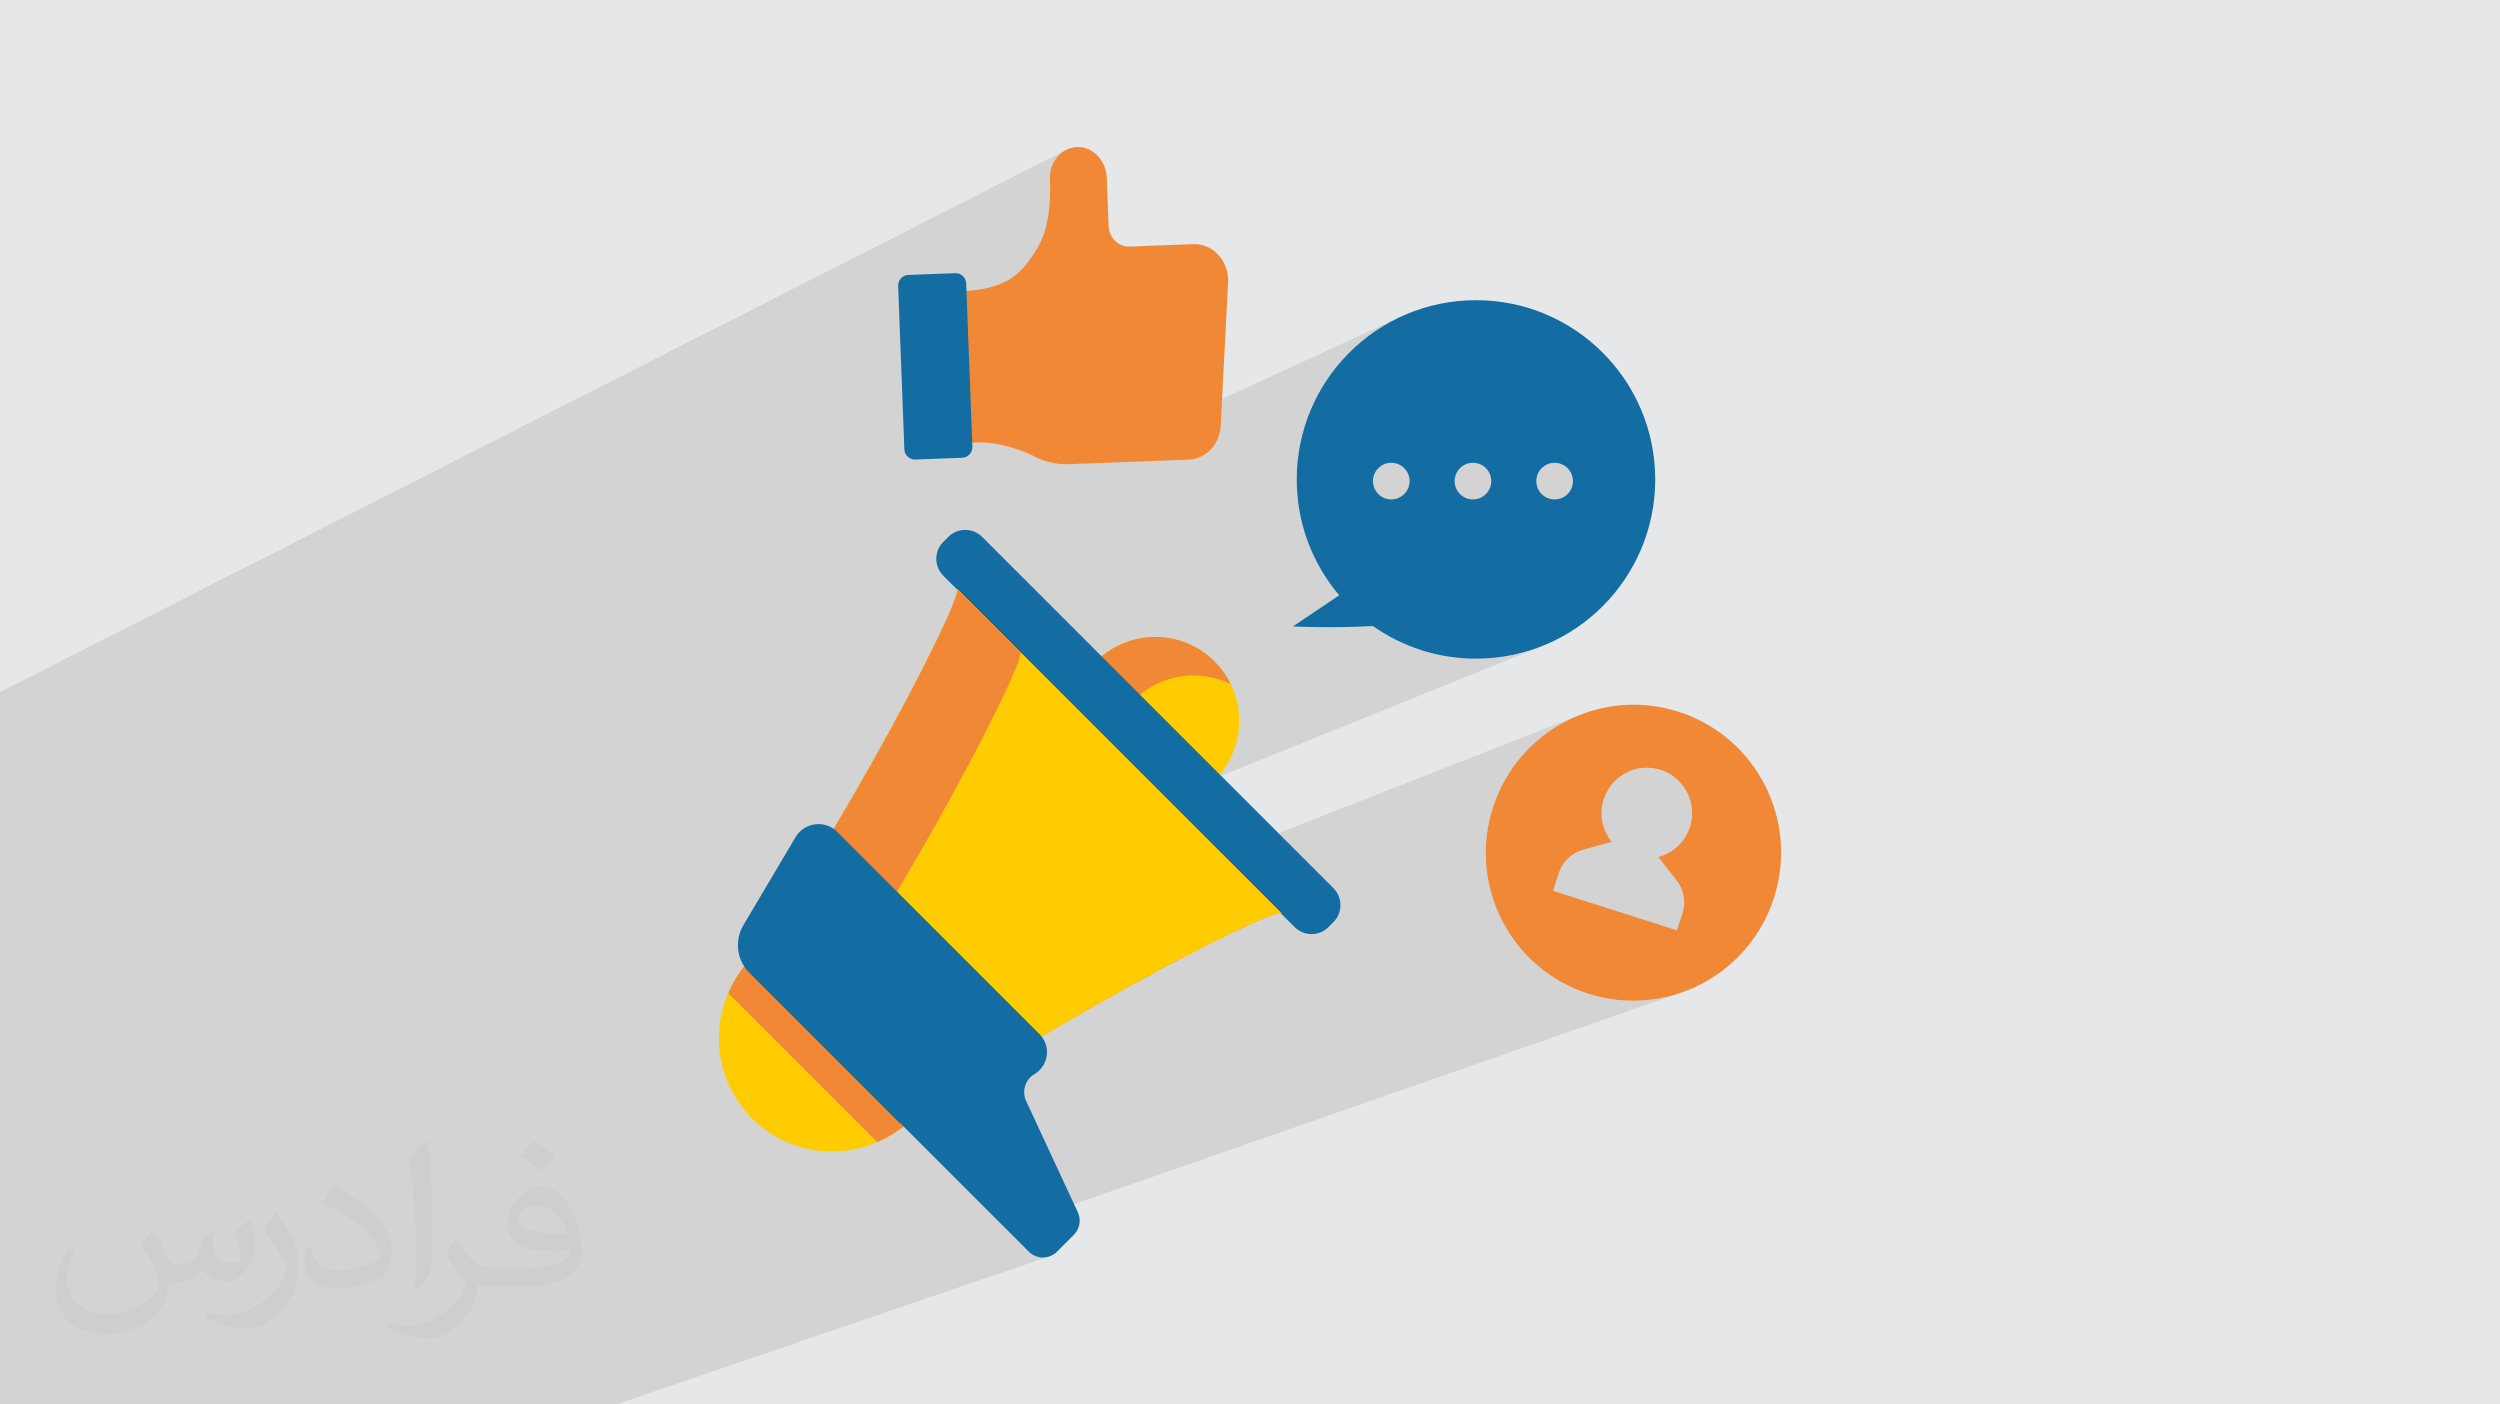
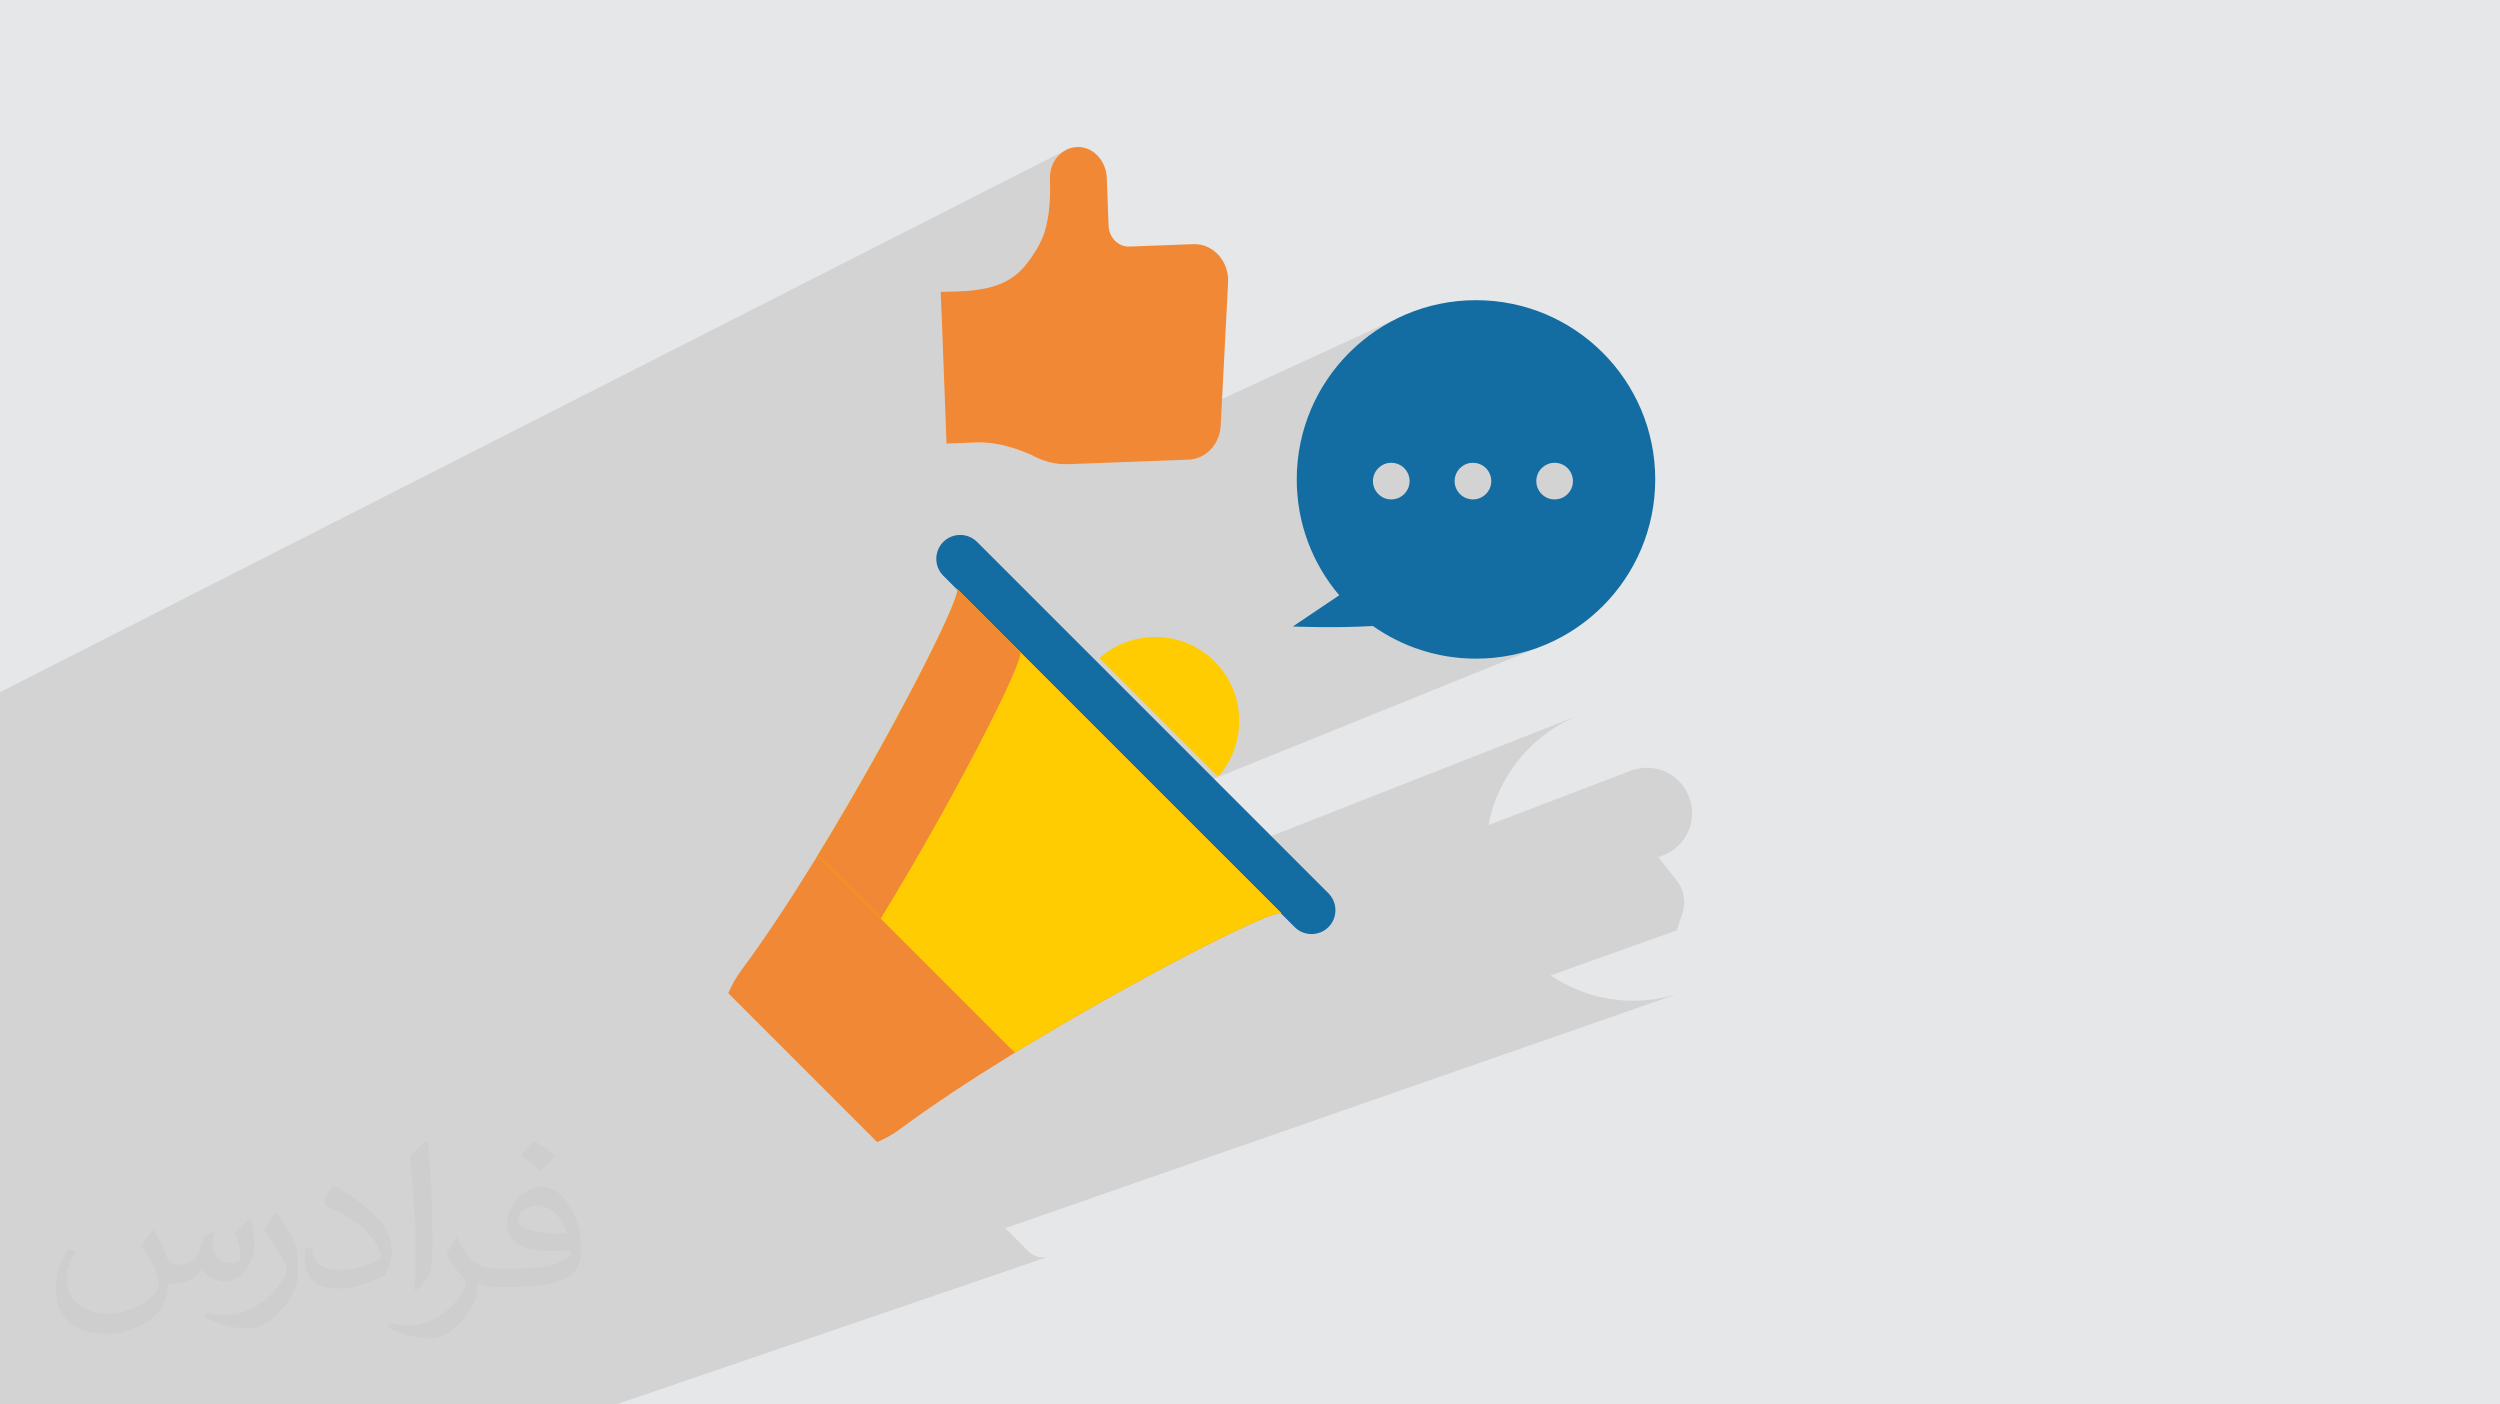
<svg xmlns="http://www.w3.org/2000/svg" xml:space="preserve" width="94.192mm" height="52.917mm" version="1.1" style="shape-rendering:geometricPrecision; text-rendering:geometricPrecision; image-rendering:optimizeQuality; fill-rule:evenodd; clip-rule:evenodd" viewBox="0 0 9404.92 5283.66">
  <defs>
    <style type="text/css">
   
    .fil0 {fill:#E6E7E8}
    .fil3 {fill:#FECC00;fill-rule:nonzero}
    .fil4 {fill:#F18835;fill-rule:nonzero}
    .fil5 {fill:#136DA2;fill-rule:nonzero}
    .fil2 {fill:#373435;fill-opacity:0.031}
    .fil1 {fill:#2B2A29;fill-opacity:0.102}
   
  </style>
  </defs>
  <g id="Layer_x0020_1">
    <polygon class="fil0" points="-0,0 9404.92,0 9404.92,5283.66 -0,5283.66 " />
    <polygon class="fil1" points="882.64,5283.66 894.66,5283.66 1185.82,5283.66 1314.94,5283.66 1595.11,5283.66 1877.52,5283.66 2196.34,5283.66 2317.21,5283.66 3951.55,4725.12 3937.63,4729.24 3923.28,4730.62 3908.93,4729.24 3895.01,4725.12 3881.94,4718.25 3870.15,4708.62 3781.78,4620.26 6325.71,3734 6300.25,3742.16 6274.39,3749.11 6248.16,3754.82 6221.62,3759.25 6194.79,3762.38 6167.74,3764.21 6140.5,3764.71 6113.13,3763.84 6085.64,3761.6 6058.11,3757.94 6030.56,3752.87 6003.04,3746.34 5975.6,3738.34 5948.6,3728.95 5922.4,3718.33 5897.01,3706.51 5872.46,3693.53 5848.76,3679.43 5833.66,3669.39 6308.16,3499.88 6329.26,3435.42 6331.58,3427.48 6333.4,3419.47 6334.71,3411.43 6335.52,3403.34 6335.84,3395.25 6335.66,3387.18 6335,3379.15 6333.84,3371.19 6332.21,3363.31 6330.11,3355.53 6327.52,3347.89 6324.48,3340.41 6320.96,3333.1 6316.99,3325.98 6312.54,3319.1 6307.66,3312.46 6238.76,3224.63 6249.05,3220.84 6259.52,3216.94 6269.72,3212.37 6279.58,3207.14 6289.1,3201.28 6298.23,3194.8 6306.94,3187.73 6315.19,3180.08 6322.95,3171.85 6330.19,3163.07 6336.86,3153.77 6342.94,3143.95 6348.39,3133.63 6353.17,3122.83 6357.27,3111.57 6360.62,3099.86 6363.73,3084.3 6365.33,3068.72 6365.48,3053.23 6364.22,3037.89 6361.6,3022.8 6357.66,3008.07 6352.45,2993.76 6346.03,2979.97 6338.42,2966.8 6329.7,2954.34 6319.89,2942.66 6309.06,2931.88 6297.23,2922.08 6284.47,2913.33 6270.82,2905.74 6256.32,2899.4 6239.04,2893.82 6221.67,2890.15 6204.31,2888.34 6187.07,2888.32 6170.08,2890.02 6153.45,2893.4 6137.31,2898.39 5599.73,3103.65 5601.51,3094.09 5608.07,3066.5 5616.1,3038.98 5625.5,3011.9 5636.15,2985.62 5647.99,2960.15 5660.98,2935.52 5675.08,2911.74 5690.25,2888.85 5706.43,2866.85 5723.59,2845.79 5741.69,2825.67 5760.67,2806.53 5780.5,2788.39 5801.13,2771.25 5822.52,2755.17 5844.61,2740.14 5867.39,2726.2 5890.78,2713.38 5914.76,2701.68 5939.27,2691.14 4599.58,3216.84 4385.55,3002.81 5815.04,2424.96 5784.41,2437.03 5753.08,2447.63 5721.08,2456.72 5688.46,2464.25 5655.25,2470.18 5621.5,2474.46 5587.25,2477.07 5552.55,2477.95 5539.05,2477.82 5525.61,2477.42 5512.23,2476.76 5498.93,2475.84 5485.7,2474.66 5472.55,2473.24 5459.47,2471.56 5446.47,2469.63 5433.56,2467.45 5420.73,2465.03 5407.99,2462.37 5395.33,2459.47 5382.77,2456.33 5370.3,2452.96 5357.93,2449.35 5345.66,2445.53 5333.49,2441.46 5321.42,2437.18 5309.46,2432.68 5297.61,2427.95 5285.87,2423.02 5274.25,2417.87 5262.73,2412.51 5251.34,2406.94 5240.08,2401.15 5228.92,2395.17 5217.91,2388.99 5207.02,2382.6 5196.25,2376.03 5185.63,2369.25 5175.14,2362.29 5164.78,2355.14 5137.59,2356.56 5110.35,2357.65 5083.31,2358.45 5056.72,2358.99 5030.84,2359.3 5005.91,2359.42 4982.17,2359.38 4959.87,2359.2 4939.27,2358.93 4920.61,2358.58 4904.14,2358.21 4890.11,2357.82 4878.75,2357.47 4870.35,2357.18 4865.11,2356.98 4863.32,2356.91 5038,2239.28 5031.3,2231.19 5875.19,1873.38 5886.88,1867.03 5897.06,1858.63 5905.47,1848.44 5911.81,1836.74 5915.82,1823.82 5917.22,1809.95 5915.82,1796.06 5911.81,1783.13 5905.47,1771.44 5897.06,1761.24 5886.88,1752.84 5875.19,1746.49 5862.25,1742.47 5848.38,1741.07 5834.5,1742.47 5821.58,1746.49 5602.47,1840.62 5604.58,1836.74 5608.59,1823.82 5609.99,1809.95 5608.59,1796.06 5604.58,1783.13 5598.22,1771.44 5589.82,1761.24 5579.62,1752.84 5567.92,1746.49 5555,1742.47 5541.12,1741.07 5527.24,1742.47 5514.31,1746.49 5294.41,1842.06 5297.3,1836.74 5301.31,1823.82 5302.71,1809.95 5301.31,1796.06 5297.3,1783.13 5290.95,1771.44 5282.54,1761.24 5272.35,1752.84 5260.66,1746.49 5247.73,1742.47 5233.84,1741.07 5219.97,1742.47 5207.05,1746.49 4883.58,1888.74 4882.54,1880.36 4880.99,1865.21 4879.77,1849.94 4878.9,1834.58 4878.38,1819.14 4878.2,1803.6 4879.08,1768.9 4881.69,1734.65 4885.97,1700.9 4891.9,1667.7 4899.43,1635.07 4908.52,1603.07 4919.12,1571.74 4931.19,1541.12 4944.7,1511.25 4959.59,1482.18 4975.83,1453.94 4993.37,1426.57 5012.17,1400.14 5032.19,1374.66 5053.38,1350.2 5075.72,1326.77 5099.13,1304.45 5123.6,1283.25 5149.07,1263.23 5175.51,1244.43 5202.87,1226.89 5231.11,1210.65 5260.19,1195.76 4067.45,1744.43 4018.45,1746.29 4010.92,1746.46 4003.39,1746.4 3995.87,1746.11 3988.38,1745.6 3980.9,1744.85 3973.45,1743.89 3966.04,1742.69 3958.65,1741.27 3951.3,1739.64 3944,1737.78 3936.74,1735.69 3929.54,1733.4 3922.39,1730.87 3915.3,1728.13 3908.27,1725.18 3901.32,1722 3900.02,1721.31 3896.21,1719.36 3890.07,1716.34 3881.76,1712.43 3871.46,1707.82 3859.32,1702.71 3845.52,1697.27 3830.22,1691.69 3813.6,1686.17 3795.81,1680.89 3777.03,1676.01 3757.43,1671.77 3737.17,1668.31 3716.42,1665.85 3695.35,1664.55 3674.12,1664.62 3560.68,1668.92 3542.03,1177.55 3771.36,1064.44 3787.44,1056.42 3802.97,1047.19 3817.91,1036.67 3832.22,1024.76 3845.86,1011.38 3858.78,996.43 3864.38,989.3 3869.89,982.06 3875.3,974.72 3880.6,967.29 3885.76,959.76 3890.78,952.14 3895.63,944.45 3900.32,936.69 3904.8,928.87 3909.08,921 3913.14,913.07 3916.95,905.1 3920.5,897.09 3923.8,889.05 3926.81,881 3929.51,872.92 3933.03,861 3936.17,848.8 3938.94,836.38 3941.36,823.76 3943.47,810.99 3945.26,798.11 3946.74,785.16 3947.96,772.18 3948.92,759.22 3949.63,746.3 3950.12,733.48 3950.4,720.79 3950.49,708.28 3950.41,695.98 3950.18,683.93 3949.8,672.19 3949.92,660.16 3951.17,648.45 3953.48,637.11 3956.82,626.22 3961.1,615.83 3966.31,606.01 3972.35,596.83 3979.19,588.34 3986.75,580.61 3995.02,573.7 4003.91,567.68 4013.37,562.6 -0,2603.92 -0,2668.85 -0,2745.19 -0,2767.61 -0,2829.06 -0,2855.37 -0,2903.54 -0,2924.54 -0,3306.08 -0,3351.96 -0,3355.72 -0,3393.87 -0,3420.98 -0,3423.98 -0,3532.24 -0,3598.14 -0,3619.56 -0,3649 -0,3654.17 -0,3662.92 -0,3755.89 -0,3763.74 -0,3771.55 -0,3835.07 -0,3965.53 -0,4237.5 -0,4251.99 -0,4373.29 -0,4392.97 -0,4408.47 -0,4408.65 -0,4411.41 -0,4415.04 -0,4423.44 -0,4502.32 -0,4504.91 -0,4509.12 -0,4540.26 -0,4630.27 -0,4774.44 -0,4775.97 -0,4792.39 -0,4796.82 -0,4836 -0,5264.36 -0,5264.42 -0,5268.99 -0,5282.06 -0,5283.66 115.75,5283.66 237.87,5283.66 285.87,5283.66 318,5283.66 500.28,5283.66 547.13,5283.66 547.29,5283.66 623.03,5283.66 625.43,5283.66 " />
    <path class="fil2" d="M578.49 4627.69c17.95,27.21 29.6,53.36 40.96,82.43 8.45,16.91 12.93,48.09 52.57,48.09 11.61,0 28.28,-3.42 43.06,-11.61 16.63,-8.73 29.32,-21.94 35.94,-42l15.85 -53.36 38.57 -19.02 2.64 2.64c-5.27,20.09 -6.59,39.36 -6.59,54.43 0,44.63 38.57,61.56 69.22,61.56 17.95,0 34.09,-8.73 34.09,-25.11 0,-21.13 -8.98,-57.06 -20.62,-89.29 17.95,-17.95 35.94,-35.94 56.53,-50.47l3.17 1.6c8.98,38.04 14,75.56 14,100.66 0,24.57 -10.83,51.79 -19.81,69.49 -18.49,34.87 -51.25,62.62 -90.87,62.62 -30.1,0 -63.65,-15.07 -86.66,-43.06l-1.32 0c-21.66,26.96 -55.22,51.25 -108.86,51.25l-16.63 0c-2.64,35.41 -10.29,60.49 -21.94,82.95 -31.95,62.34 -126.81,106.47 -216.1,106.47 -124.17,0 -186.51,-71.59 -186.51,-166.96 0,-58.91 19.27,-113.6 48.88,-152.42l24.29 10.04c-18.49,35.41 -30.91,68.68 -30.91,101.45 0,89.29 72.66,131.83 156.4,131.83 77.68,0 173.83,-49.41 191.28,-106.72 -6.59,-62.62 -30.1,-91.93 -66.04,-148.99 10.83,-19.02 24.83,-38.04 42.28,-58.38l3.17 0 0 0 0 0 -0.02 -0.09zm1432.13 -336.04c26.15,16.39 51.79,35.66 76.87,57.85 -14,19.81 -31.45,37.79 -53.11,53.64 -25.11,-20.34 -50.19,-37.79 -75.84,-56.27 17.42,-19.55 34.62,-38.29 52.04,-55.22l0 0 0 0 0 0 0 0 0 0 0.03 0zm13.47 244.11c-42.28,0 -76.87,27.75 -76.87,48.34 0,44.13 84.53,57.85 185.72,57.31 -12.68,-51.79 -57.06,-105.68 -108.86,-105.68l0.01 0.03zm-94.86 236.19c54.96,0 103.04,-1.6 139.74,-10.83 40.96,-10.29 75.56,-30.91 75.56,-45.17 0,-3.7 0,-8.19 -1.32,-11.89 -22.98,2.11 -49.41,2.11 -72.38,2.11 -74.49,0 -131.55,-16.91 -154.02,-58.66 -5.55,-11.61 -9.51,-24.57 -9.51,-39.36 0,-40.43 17.42,-79.79 48.09,-107 25.61,-22.45 53.89,-36.44 82.67,-36.44 52.04,0 93.51,41.75 122.57,107.54 15.85,35.94 26.68,77.4 26.68,129.72 0,34.87 -9.51,64.19 -31.17,85.85 -40.43,39.11 -114.92,53.89 -229.04,53.89l-51.79 0 0 0 -13.47 0c-28.28,0 -48.62,-5.02 -64.72,-17.42l-2.64 0c0.79,6.59 1.32,12.93 1.32,19.02 0,25.61 -8.45,58.38 -25.61,84.53 -50.72,75.3 -105.68,108.04 -153.24,108.04 -48.09,0 -107,-18.49 -160.11,-42.54l9.51 -18.49c17.17,7.13 40.96,11.89 73.7,11.89 85.85,0 198.66,-82.43 212.66,-163 -3.17,-6.59 -8.98,-15.32 -17.17,-24.57 -25.11,-29.85 -40.96,-54.68 -55.75,-80.83 12.68,-25.11 24.29,-45.17 35.13,-63.4l4.49 -0.53c36.72,74.77 69.99,117.55 144.23,117.55l11.61 0 0 0 53.89 0 0 0 0 0 0 0 0 0 0 0 0.09 0.01zm-371.98 79c6.34,-34.34 6.87,-72.91 6.87,-108.86l0 -53.36c0,-99.6 -12.68,-244.36 -22.98,-338.68 17.95,-19.27 43.06,-42 62.87,-57.31l5.81 1.6c13.47,118.62 16.63,256 16.63,383.06 0,33.3 -1.32,65.79 -4.49,89.55 -1.85,30.1 -19.27,52.83 -56.53,87.7l-8.19 -3.7zm-382.8 -157.19c1.85,46.77 24.83,83.49 105.15,83.49 49.93,0 92.19,-12.93 138.96,-35.13 8.45,-3.7 12.93,-8.73 12.93,-12.93 0,-29.32 -22.45,-68.15 -60.23,-103.55 -36.72,-33.3 -85.34,-62.62 -130.76,-82.18 -15.6,-6.59 -20.62,-13.47 -20.62,-20.09 0,-13.47 17.95,-41.75 32.77,-62.09l5.02 -0.53c52.04,27.21 110.17,67.64 153.24,112.53 39.11,41.47 63.4,83.49 63.4,129.19 0,33.81 -10.29,65.51 -26.96,95.11 -57.06,28.79 -117.83,50.72 -178.06,50.72 -73.17,0 -123.1,-34.34 -123.1,-114.92 0,-8.73 0,-22.19 3.17,-39.64l25.11 0 0 0 0 0 0 0 0 0 0 0 -0.02 0zm-132.37 -132.9l45.45 73.45c16.63,27.21 32.23,56.81 32.23,103.55l0 59.7c0,48.34 -30.91,100.13 -80.83,151.38 -39.11,34.62 -73.7,49.41 -105.68,49.41 -47.55,0 -101.98,-14.79 -164.85,-41.75l7.13 -18.49c19.81,5.27 42.79,9.77 71.06,9.77 90.36,-0.53 182.8,-66.57 225.08,-147.15 5.02,-9.26 6.87,-17.95 6.87,-24.04 0,-9.26 -5.02,-19.55 -8.98,-28.79 -22.98,-43.31 -48.62,-82.95 -76.87,-119.68 14.79,-23.25 29.6,-45.7 45.7,-67.9l3.7 0.53 0 0 0 0 0 0 0 0 0 0 -0.02 0.01z" />
    <g id="_2202764585536">
      <g>
        <path class="fil3" d="M4136.36 2475.8l446.01 446c110.13,-124.24 106.09,-314.16 -12.88,-433.14 -118.95,-118.95 -308.9,-123.01 -433.13,-12.86z" />
-         <path class="fil4" d="M4629.59 2573.2c-14.94,-30.46 -34.75,-59.19 -60.1,-84.54 -118.95,-118.95 -308.9,-123.01 -433.13,-12.86l144.59 144.63c97.76,-86.68 236.11,-102.35 348.64,-47.23z" />
-         <path class="fil5" d="M3567.52 2019.72l-18.95 18.93c-34.97,35 -34.97,92.22 0,127.16l1321.88 1321.91c34.97,34.99 92.22,34.99 127.16,0l18.96 -18.95c34.97,-34.96 34.97,-92.19 0,-127.17l-1321.88 -1321.88c-35,-34.97 -92.2,-34.97 -127.17,0z" />
-         <path class="fil3" d="M3601.33 2216.45c13.93,55.58 -461.61,962.05 -811.07,1431.62 -127.19,170.94 -111.99,408.6 38.68,559.27l0 0c150.64,150.67 388.33,165.89 559.26,38.67 469.58,-349.47 1376.06,-825.02 1431.63,-811.09l-1218.51 -1218.48z" />
+         <path class="fil5" d="M3567.52 2019.72l-18.95 18.93c-34.97,35 -34.97,92.22 0,127.16l1321.88 1321.91c34.97,34.99 92.22,34.99 127.16,0c34.97,-34.96 34.97,-92.19 0,-127.17l-1321.88 -1321.88c-35,-34.97 -92.2,-34.97 -127.17,0z" />
        <path class="fil4" d="M2790.26 3648.08c-20.72,27.88 -37.27,57.62 -50.47,88.35l560.08 560.08c30.73,-13.19 60.49,-29.75 88.34,-50.46 469.58,-349.49 1376.06,-825.04 1431.63,-811.11l-1218.51 -1218.48c13.93,55.58 -461.61,962.05 -811.07,1431.62z" />
        <path class="fil3" d="M3075.95 3218.49l741.85 741.86c451.85,-276.95 960.83,-535.73 1002.03,-525.41l-1218.51 -1218.48c10.34,41.19 -248.42,550.19 -525.37,1002.03z" />
        <path class="fil4" d="M3075.95 3218.49l237.26 237.24c276.93,-451.85 535.7,-960.85 525.38,-1002.03l-237.27 -237.24c10.34,41.19 -248.42,550.19 -525.37,1002.03z" />
-         <path class="fil5" d="M2992.91 3149.16l-196.22 331.03c-34.43,58.07 -25.12,132.1 22.63,179.82l556.93 556.96c5.09,5.06 10.58,9.49 16.21,13.68l-0.15 0.12 477.86 477.86c29.36,29.33 76.91,29.33 106.24,0l63.39 -63.4c22.31,-22.3 28.29,-56.15 15,-84.75l-194.46 -418.4c-17.12,-36.86 -3.56,-80.7 31.4,-101.43l0 0c53.81,-31.89 63.11,-105.94 18.89,-150.19l-761.04 -761.04c-46.14,-46.12 -123.4,-36.41 -156.67,19.75z" />
      </g>
      <g>
        <path class="fil4" d="M4489.18 918.43l-240.48 9.14c-41.48,1.57 -76.47,-33.47 -78.18,-78.26l-6.83 -180.02c-2.4,-63.08 -49.39,-116.4 -107.83,-116.24 -60.63,0.16 -108.52,54.25 -106.07,119.15 2.34,61.78 -0.48,137.96 -20.29,200.73 -13.6,43.11 -40.68,85.79 -70.73,123.51 -66.93,84 -166.19,97.83 -269.06,100.39l-50.7 1.28 21.67 570.83 113.44 -4.3c113.34,-4.31 227.21,57.38 227.21,57.38 36.89,17.5 76.93,25.8 117.12,24.28l453.21 -17.2c64.77,-2.47 116.94,-57.63 120.55,-127.52l27.82 -538.89c4.15,-80.12 -56.57,-147.05 -130.84,-144.24z" />
-         <path class="fil5" d="M3593.42 1027.69l-176.36 6.69c-21.96,0.82 -39.08,19.3 -38.24,41.25l23.33 614.85c0.83,21.96 19.3,39.09 41.26,38.25l176.37 -6.71c21.96,-0.83 39.08,-19.3 38.25,-41.26l-23.35 -614.85c-0.82,-21.95 -19.3,-39.07 -41.26,-38.22z" />
      </g>
      <path class="fil5" d="M5848.38 1878.8c-38.02,0 -68.86,-30.83 -68.86,-68.85 0,-38.05 30.83,-68.88 68.86,-68.88 38.04,0 68.85,30.82 68.85,68.88 0,38.01 -30.8,68.85 -68.85,68.85zm-307.25 0c-38.04,0 -68.88,-30.83 -68.88,-68.85 0,-38.05 30.83,-68.88 68.88,-68.88 38.02,0 68.87,30.82 68.87,68.88 0,38.01 -30.84,68.85 -68.87,68.85zm-307.28 0c-38.01,0 -68.84,-30.83 -68.84,-68.85 0,-38.05 30.82,-68.88 68.84,-68.88 38.05,0 68.88,30.82 68.88,68.88 0,38.01 -30.82,68.85 -68.88,68.85zm318.72 -749.54c-372.45,0 -674.35,301.92 -674.35,674.34 0,166.15 60.21,318.15 159.8,435.68l-174.69 117.63c0,0 156.99,6.69 301.46,-1.77 109.69,77.27 243.39,122.8 387.77,122.8 372.42,0 674.35,-301.9 674.35,-674.35 0,-372.42 -301.93,-674.34 -674.35,-674.34z" />
-       <path class="fil4" d="M6308.16 3499.88l-465.81 -148.75 22.18 -67.83c13.79,-42.07 47.6,-74.5 90.14,-86.4l108.15 -30.3c-35.12,-43.51 -48.27,-103.39 -29.55,-160.62 30.22,-92.36 131.44,-141.55 223.05,-106.58 79.48,30.34 124.98,117.69 104.3,200.46 -15.89,63.61 -64.49,108.89 -122.29,124.21l69.34 88.39c27.27,34.75 35.36,80.88 21.6,122.96l-21.1 64.46zm6.23 -822.44c-292.12,-93.28 -604.74,68.61 -698.29,361.54 -93.57,292.97 67.42,606.08 359.51,699.36 292.12,93.26 604.75,-68.61 698.29,-361.57 93.55,-292.94 -67.41,-606.05 -359.51,-699.33z" />
    </g>
  </g>
</svg>